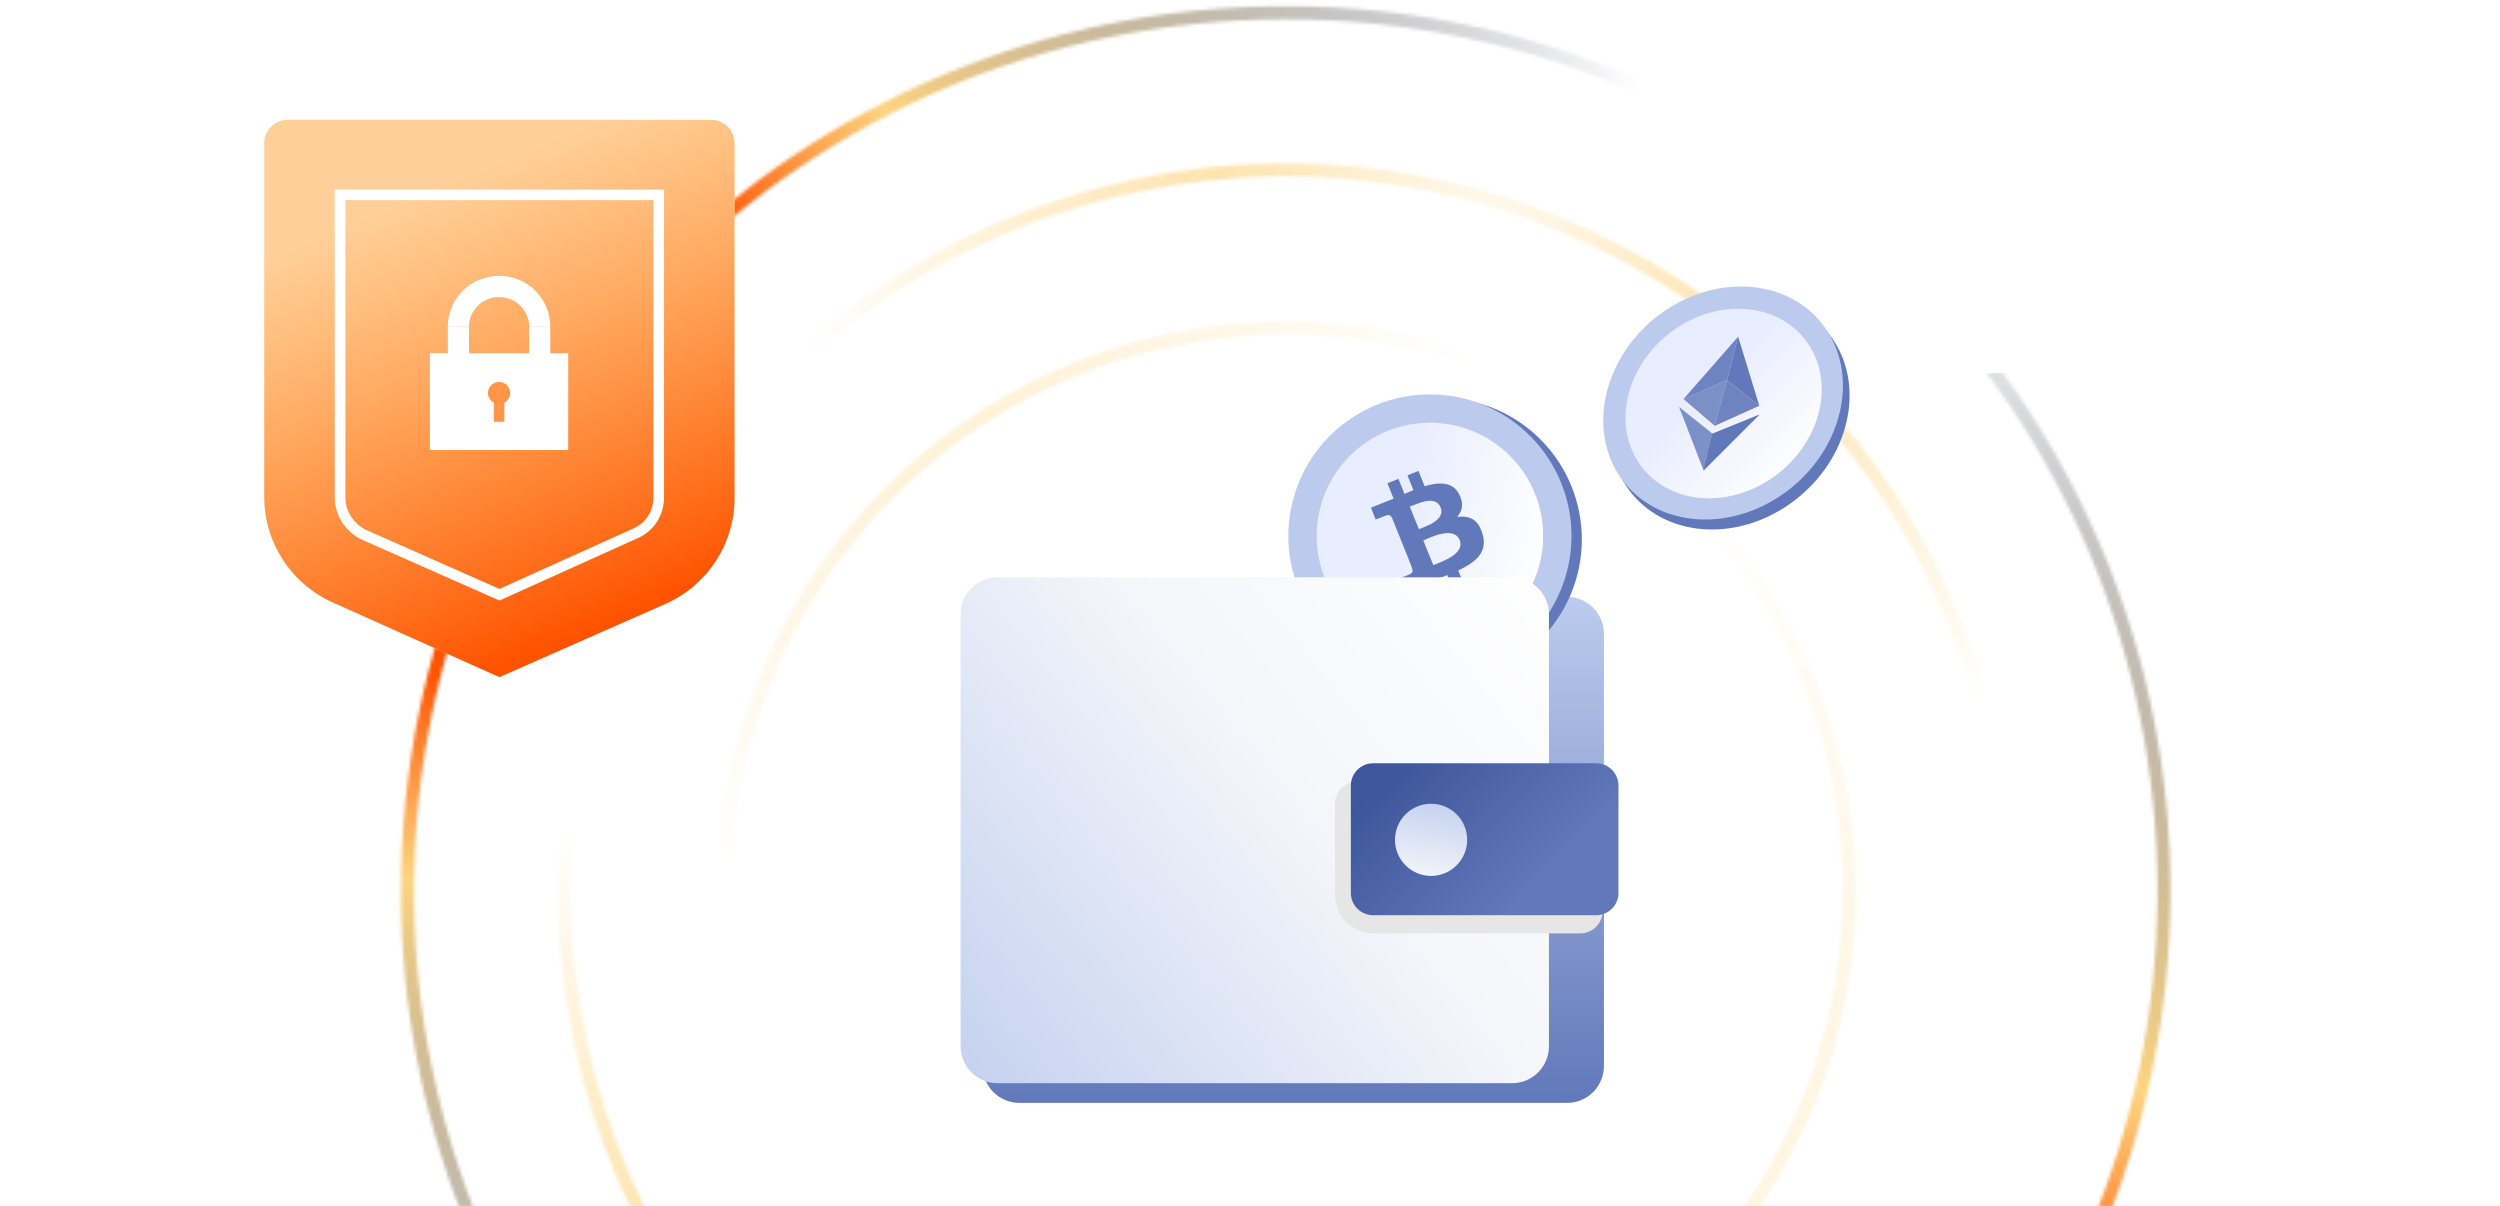
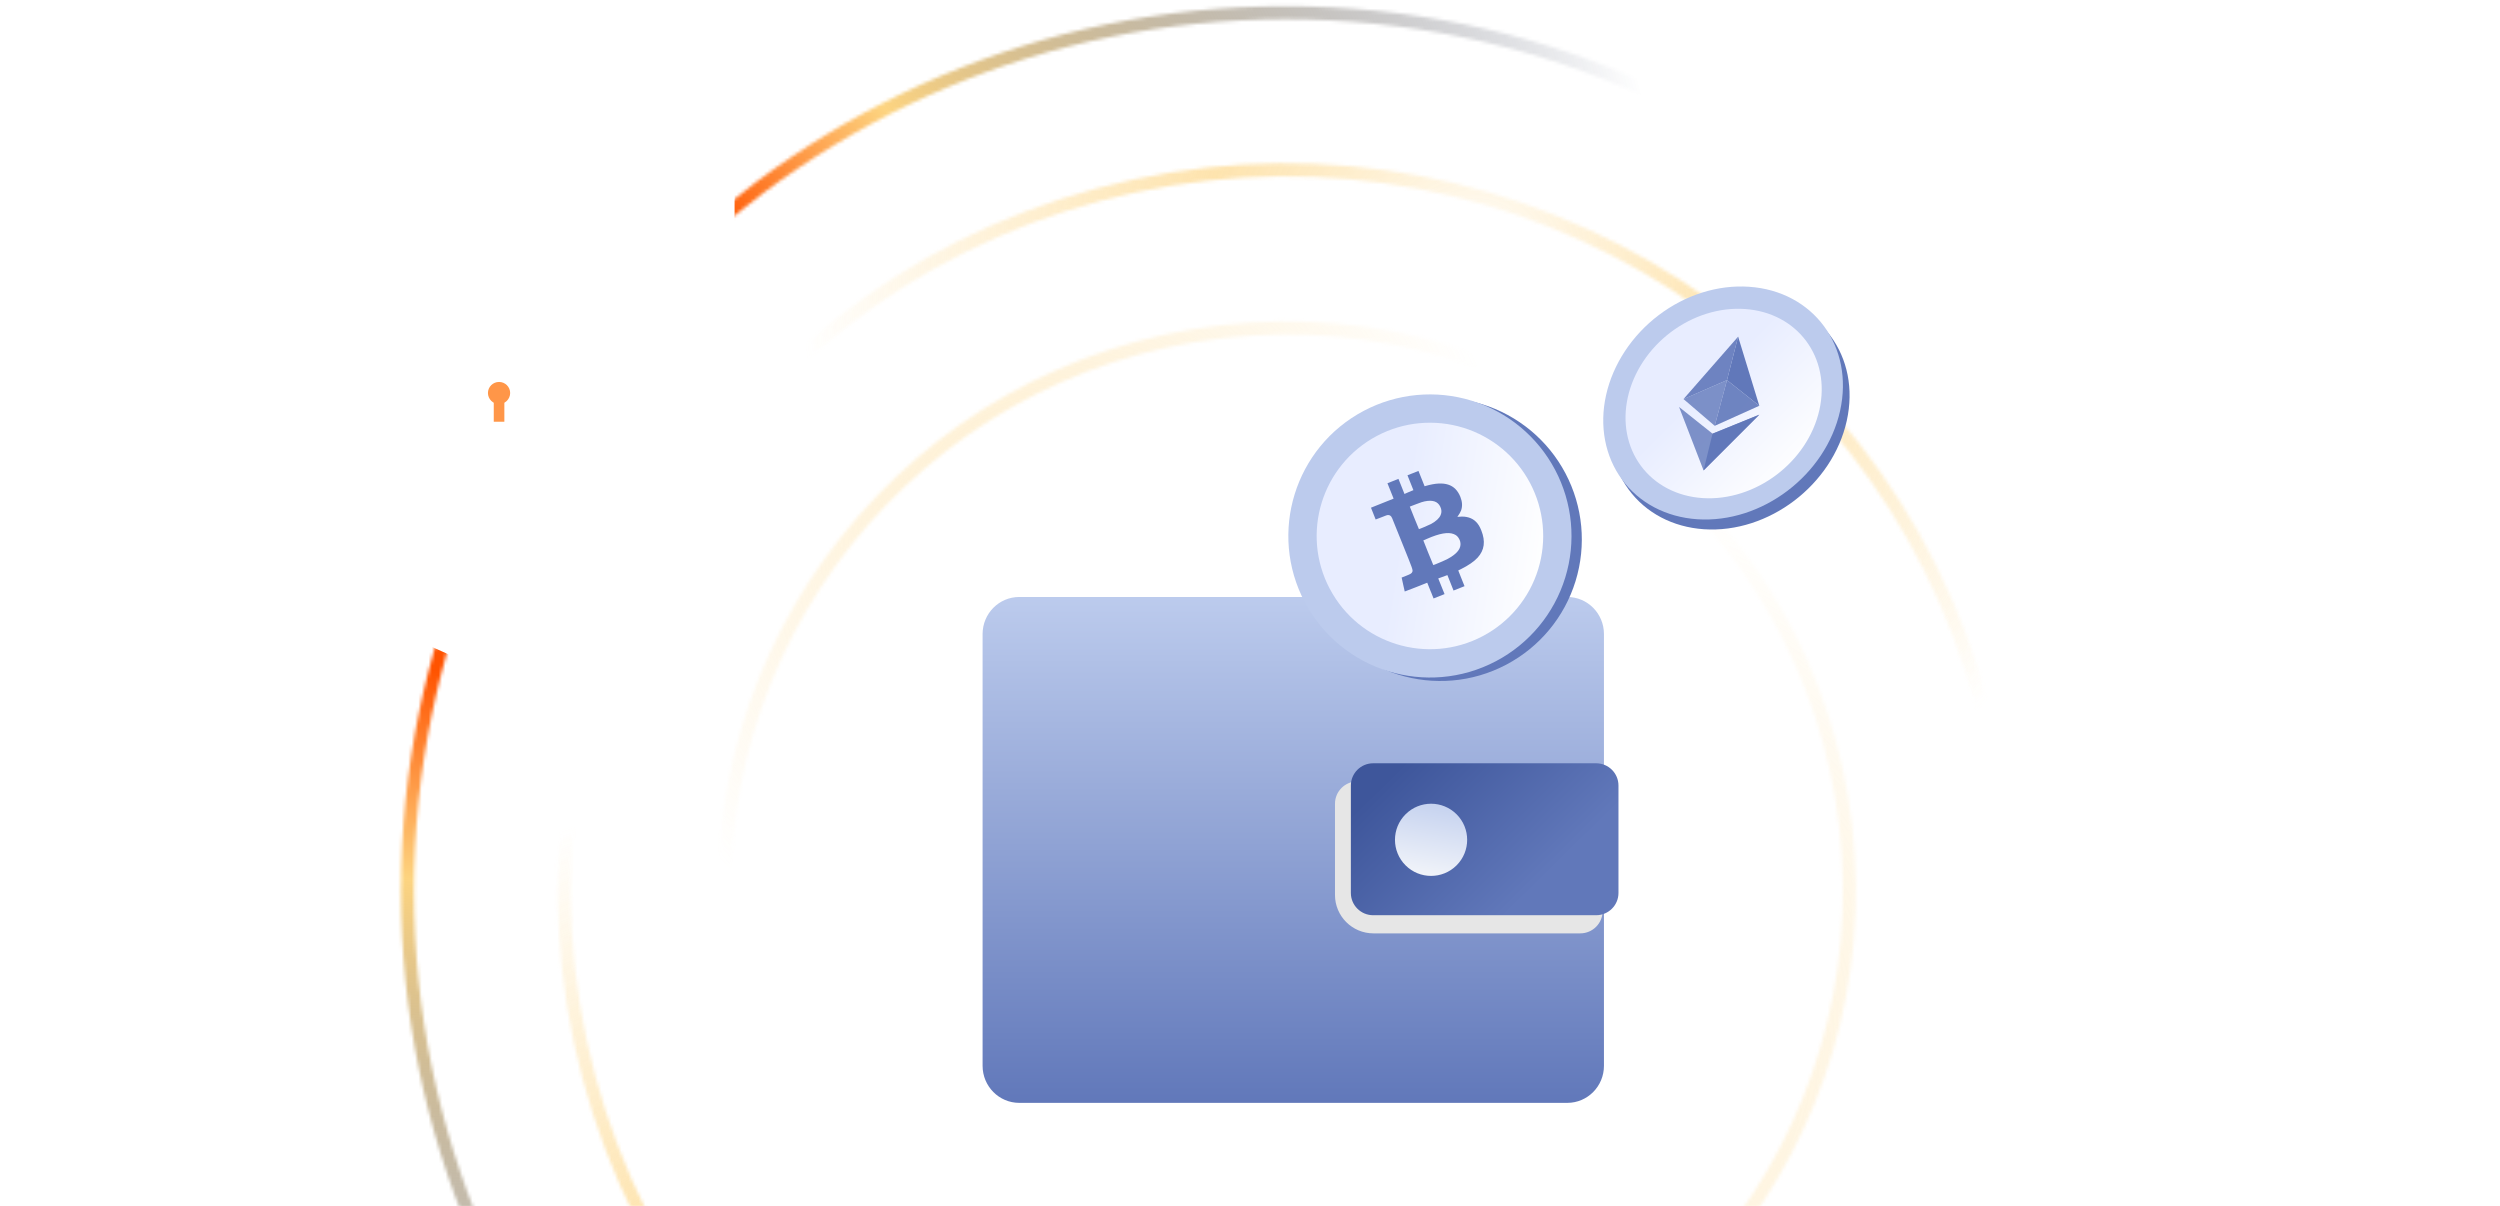
<svg xmlns="http://www.w3.org/2000/svg" width="738" height="356" viewBox="0 0 738 356" fill="none">
  <g clip-path="url(#clip0_14120_216980)">
    <g style="mix-blend-mode:screen">
      <mask id="mask0_14120_216980" style="mask-type:alpha" maskUnits="userSpaceOnUse" x="118" y="1" width="523" height="524">
        <circle cx="379.546" cy="263.011" r="259.253" stroke="#1C1B1F" stroke-width="3.845" />
      </mask>
      <g mask="url(#mask0_14120_216980)">
        <path d="M613.316 224.945C613.316 422.65 452.872 582.922 254.955 582.922C57.037 582.922 -103.406 422.65 -103.406 224.945C-103.406 27.24 57.037 -133.031 254.955 -133.031C452.872 -133.031 613.316 27.24 613.316 224.945Z" fill="url(#paint0_radial_14120_216980)" />
-         <circle cx="597.5" cy="362.5" r="252.5" fill="url(#paint1_radial_14120_216980)" />
      </g>
    </g>
    <g style="mix-blend-mode:screen" opacity="0.8">
      <mask id="mask1_14120_216980" style="mask-type:alpha" maskUnits="userSpaceOnUse" x="164" y="48" width="431" height="430">
        <circle cx="379.455" cy="263.011" r="212.825" transform="rotate(75 379.455 263.011)" stroke="#1C1B1F" stroke-width="3.845" />
      </mask>
      <g mask="url(#mask1_14120_216980)">
        <circle cx="214.223" cy="423.818" r="302.52" transform="rotate(75 214.223 423.818)" fill="url(#paint2_radial_14120_216980)" />
        <circle cx="435.699" cy="76.024" r="298.739" transform="rotate(75 435.699 76.024)" fill="url(#paint3_radial_14120_216980)" />
      </g>
    </g>
    <g style="mix-blend-mode:screen" opacity="0.4">
      <mask id="mask2_14120_216980" style="mask-type:alpha" maskUnits="userSpaceOnUse" x="211" y="94" width="337" height="337">
        <circle cx="379.896" cy="262.869" r="166.053" transform="rotate(173.449 379.896 262.869)" stroke="#1C1B1F" stroke-width="3.845" />
      </mask>
      <g mask="url(#mask2_14120_216980)">
        <circle cx="310.762" cy="159.933" r="136.061" transform="rotate(173.449 310.762 159.933)" fill="url(#paint4_radial_14120_216980)" />
        <circle cx="452.05" cy="307.373" r="168.505" transform="rotate(173.449 452.05 307.373)" fill="url(#paint5_radial_14120_216980)" />
      </g>
    </g>
    <g filter="url(#filter0_d_14120_216980)">
      <path d="M462.661 173.426H300.886C294.907 173.426 290.061 178.324 290.061 184.366V311.825C290.061 317.866 294.907 322.764 300.886 322.764H462.661C468.64 322.764 473.487 317.866 473.487 311.825V184.366C473.487 178.324 468.64 173.426 462.661 173.426Z" fill="url(#paint6_linear_14120_216980)" />
    </g>
    <path fill-rule="evenodd" clip-rule="evenodd" d="M388.215 178.747C398.999 199.158 424.279 206.97 444.691 196.186C454.494 191.007 461.836 182.147 465.098 171.559C468.372 160.964 467.288 149.51 462.118 139.719C456.939 129.915 448.078 122.574 437.491 119.312C426.895 116.038 415.442 117.122 405.651 122.292C385.239 133.076 377.428 158.356 388.211 178.768L388.215 178.747Z" fill="#6178BA" />
    <path fill-rule="evenodd" clip-rule="evenodd" d="M385.167 177.722C395.951 198.134 421.231 205.945 441.643 195.162C451.446 189.983 458.788 181.122 462.05 170.535C465.324 159.939 464.24 148.486 459.07 138.695C453.891 128.891 445.031 121.55 434.443 118.288C423.848 115.013 412.394 116.097 402.603 121.268C382.192 132.051 374.38 157.332 385.163 177.743L385.167 177.722Z" fill="#BCCBED" />
    <path fill-rule="evenodd" clip-rule="evenodd" d="M392.558 173.82C401.185 190.15 421.409 196.399 437.738 187.772C445.581 183.629 451.454 176.541 454.064 168.071C456.684 159.594 455.817 150.432 451.68 142.599C447.537 134.756 440.449 128.883 431.979 126.273C423.502 123.653 414.34 124.521 406.507 128.657C390.177 137.284 383.928 157.508 392.555 173.837L392.558 173.82Z" fill="url(#paint7_linear_14120_216980)" />
    <path d="M422.418 174.763L421.322 172.013L418.005 173.334C416.184 174.062 414.692 174.635 414.675 174.61C414.667 174.598 414.453 173.656 414.208 172.535L413.765 170.497L415.121 169.963C416.361 169.472 416.752 169.276 416.927 168.792C417.129 168.217 417.023 168.036 413.969 160.441L410.958 152.962C410.686 152.277 410.111 151.784 409.134 152.184L407.618 152.774L406.093 153.352L405.403 151.612L404.712 149.872L408.053 148.533L411.394 147.195L410.303 144.477L409.574 142.655L411.197 142.009L412.82 141.363L413.536 143.14L414.602 145.821L415.364 145.478C415.775 145.285 416.369 145.04 416.682 144.915L417.238 144.696L416.185 142.061L415.486 140.308L417.109 139.663L418.733 139.017L419.462 140.839L420.545 143.544L420.92 143.431C426.355 141.867 429.593 142.906 431.103 146.679C431.677 148.118 431.752 149.465 431.311 150.695C431.156 151.128 430.728 151.877 430.419 152.271C430.293 152.431 430.192 152.573 430.212 152.577C430.212 152.577 430.473 152.561 430.767 152.54C432.837 152.332 434.566 152.866 435.724 154.048C436.386 154.718 436.815 155.421 437.273 156.559C438.567 159.809 438.21 162.398 436.188 164.625C435.165 165.747 433.455 166.925 431.279 168.006L430.477 168.395L431.564 171.133L432.332 173.038L430.708 173.684L429.085 174.33L428.343 172.462L427.269 169.769L426.922 169.899C426.737 169.972 426.127 170.192 425.574 170.391L424.573 170.754L425.664 173.471L426.432 175.376L424.809 176.022L423.185 176.668L422.43 174.755L422.418 174.763ZM427.364 164.982C429.797 163.669 431.036 162.307 431.134 160.842C431.173 160.215 431.044 159.632 430.729 159.069C430.336 158.34 429.89 157.957 429.139 157.657C427.487 156.996 424.933 157.448 421.309 159.036L420.165 159.534L421.606 163.154C422.4 165.15 423.076 166.79 423.106 166.807C423.194 166.855 426.599 165.4 427.351 164.99L427.364 164.982ZM422.37 154.728C423.923 153.876 424.867 153.008 425.283 152.031C425.623 151.234 425.586 150.442 425.174 149.582C424.429 148.025 422.953 147.515 420.552 148.007C419.961 148.123 419.582 148.257 418.012 148.848L416.174 149.551L417.49 152.858C418.219 154.681 418.835 156.181 418.865 156.197C418.944 156.234 421.777 155.027 422.349 154.724L422.37 154.728Z" fill="#6178BA" />
    <g filter="url(#filter1_d_14120_216980)">
-       <path d="M457.252 184.366V311.824C457.252 317.863 452.377 322.764 446.369 322.764H294.447C288.439 322.764 283.564 317.863 283.564 311.824V184.366C283.564 179.733 286.429 175.77 290.471 174.174C291.704 173.683 293.048 173.426 294.447 173.426H446.369C447.224 173.426 448.057 173.526 448.845 173.716C449.523 173.872 450.178 174.096 450.8 174.375C453.643 175.647 455.852 178.115 456.774 181.151C457.085 182.167 457.252 183.25 457.252 184.377V184.366Z" fill="url(#paint8_linear_14120_216980)" />
-     </g>
+       </g>
    <g style="mix-blend-mode:multiply">
      <path d="M400.665 230.676H466.501C470.133 230.676 473.087 233.624 473.087 237.248V268.958C473.087 272.582 470.133 275.53 466.501 275.53H405.44C399.176 275.53 394.09 270.454 394.09 264.203V237.248C394.09 233.624 397.044 230.676 400.676 230.676H400.665Z" fill="#E6E6E6" />
    </g>
    <path d="M471.187 225.319H405.361C401.724 225.319 398.775 228.262 398.775 231.892V263.601C398.775 267.231 401.724 270.174 405.361 270.174H471.187C474.824 270.174 477.773 267.231 477.773 263.601V231.892C477.773 228.262 474.824 225.319 471.187 225.319Z" fill="url(#paint9_linear_14120_216980)" />
    <path d="M429.986 255.448C434.147 251.287 434.147 244.541 429.986 240.38C425.825 236.219 419.078 236.219 414.917 240.38C410.756 244.541 410.756 251.287 414.917 255.448C419.078 259.61 425.825 259.61 429.986 255.448Z" fill="url(#paint10_linear_14120_216980)" />
    <path fill-rule="evenodd" clip-rule="evenodd" d="M476.076 119.599C474.049 128.699 475.754 137.684 480.8 144.538C485.847 151.415 493.819 155.606 502.991 156.231C522.07 157.505 540.942 143.195 545.159 124.23C549.376 105.266 537.325 88.872 518.245 87.598C509.074 86.973 499.488 90.006 491.584 96.004C483.681 102.001 478.104 110.499 476.076 119.599Z" fill="#6178BA" />
    <path fill-rule="evenodd" clip-rule="evenodd" d="M474.11 116.651C472.082 125.751 473.787 134.736 478.833 141.59C483.88 148.467 491.853 152.658 501.024 153.283C520.103 154.557 538.976 140.247 543.193 121.282C547.409 102.318 535.358 85.924 516.278 84.65C507.107 84.025 497.521 87.058 489.618 93.055C481.714 99.053 476.137 107.551 474.11 116.651Z" fill="#BCCBED" />
    <path fill-rule="evenodd" clip-rule="evenodd" d="M480.537 117.241C478.877 124.642 480.273 131.948 484.404 137.522C488.535 143.115 495.061 146.524 502.568 147.032C518.186 148.068 533.634 136.43 537.085 121.008C540.537 105.585 530.672 92.253 515.055 91.217C507.548 90.708 499.701 93.175 493.231 98.053C486.762 102.93 482.197 109.841 480.537 117.241Z" fill="url(#paint11_linear_14120_216980)" />
    <path fill-rule="evenodd" clip-rule="evenodd" d="M495.652 120.11L502.892 138.868L519.347 122.414L505.525 128.008L495.652 120.133V120.11Z" fill="#6178BA" fill-opacity="0.8" />
    <path fill-rule="evenodd" clip-rule="evenodd" d="M496.971 117.807L509.805 112.212L513.096 99.378L496.971 117.807Z" fill="#6178BA" fill-opacity="0.9" />
    <path fill-rule="evenodd" clip-rule="evenodd" d="M519.347 119.781L509.804 112.212L513.095 99.378L519.347 119.781Z" fill="#6178BA" />
    <path fill-rule="evenodd" clip-rule="evenodd" d="M506.185 125.705L519.348 119.782L509.805 112.213L506.185 125.705Z" fill="#6178BA" fill-opacity="0.9" />
    <path fill-rule="evenodd" clip-rule="evenodd" d="M509.805 112.213L506.185 125.705L496.971 117.807L509.805 112.213Z" fill="#6178BA" fill-opacity="0.8" />
    <path fill-rule="evenodd" clip-rule="evenodd" d="M505.54 128.013L502.893 138.868L519.347 122.414L505.54 128.037V128.013Z" fill="#6178BA" />
    <path d="M209.901 35.384H84.941C81.122 35.384 78 38.466 78 42.237V146.772C78 160.141 85.984 172.48 98.48 177.961L147.425 199.897L196.366 178.307C208.862 172.822 216.846 160.483 216.846 147.119V42.237C216.846 38.466 213.72 35.384 209.905 35.384H209.901Z" fill="white" />
-     <path d="M209.901 35.384H84.941C81.122 35.384 78 38.466 78 42.237V146.772C78 160.141 85.984 172.48 98.48 177.961L147.425 199.897L196.366 178.307C208.862 172.822 216.846 160.483 216.846 147.119V42.237C216.846 38.466 213.72 35.384 209.905 35.384H209.901Z" fill="url(#paint12_linear_14120_216980)" />
    <path d="M194.456 57.514V146.772C194.456 151.635 191.704 155.842 187.115 157.655L187.08 157.669L187.047 157.685L147.421 175.562L107.797 158.022L107.494 157.888H107.491C103.338 155.991 100.394 151.509 100.394 147.114V57.514H194.456Z" stroke="white" stroke-width="3.13" />
    <path d="M166.174 105.832H128.469V131.283H166.174V105.832Z" fill="white" stroke="white" stroke-width="3.13" stroke-miterlimit="10" />
    <path d="M135.326 131.283V105.832" stroke="white" stroke-width="3.13" stroke-miterlimit="10" />
    <path d="M159.318 131.283V105.832" stroke="white" stroke-width="3.13" stroke-miterlimit="10" />
    <path d="M147.319 117.709C148.266 117.709 149.033 116.949 149.033 116.012C149.033 115.075 148.266 114.315 147.319 114.315C146.373 114.315 145.605 115.075 145.605 116.012C145.605 116.949 146.373 117.709 147.319 117.709Z" fill="#FF9648" stroke="#FF9648" stroke-width="3.13" stroke-miterlimit="10" />
    <path d="M147.322 124.496V117.709" stroke="#FF9648" stroke-width="3.13" stroke-miterlimit="10" />
    <path d="M135.326 110.005V96.432" stroke="white" stroke-width="6.26" stroke-miterlimit="10" />
    <path d="M159.318 110.005V96.432" stroke="white" stroke-width="6.26" stroke-miterlimit="10" />
    <path d="M135.326 96.432C135.326 89.865 140.691 84.555 147.323 84.555C153.956 84.555 159.32 89.865 159.32 96.432" stroke="white" stroke-width="6.26" stroke-miterlimit="10" />
  </g>
  <defs>
    <filter id="filter0_d_14120_216980" x="279.553" y="165.72" width="204.442" height="170.354" filterUnits="userSpaceOnUse" color-interpolation-filters="sRGB">
      <feFlood flood-opacity="0" result="BackgroundImageFix" />
      <feColorMatrix in="SourceAlpha" type="matrix" values="0 0 0 0 0 0 0 0 0 0 0 0 0 0 0 0 0 0 127 0" result="hardAlpha" />
      <feOffset dy="2.802" />
      <feGaussianBlur stdDeviation="5.254" />
      <feComposite in2="hardAlpha" operator="out" />
      <feColorMatrix type="matrix" values="0 0 0 0 0 0 0 0 0 0 0 0 0 0 0 0 0 0 0.25 0" />
      <feBlend mode="normal" in2="BackgroundImageFix" result="effect1_dropShadow_14120_216980" />
      <feBlend mode="normal" in="SourceGraphic" in2="effect1_dropShadow_14120_216980" result="shape" />
    </filter>
    <filter id="filter1_d_14120_216980" x="280.564" y="167.426" width="179.688" height="155.339" filterUnits="userSpaceOnUse" color-interpolation-filters="sRGB">
      <feFlood flood-opacity="0" result="BackgroundImageFix" />
      <feColorMatrix in="SourceAlpha" type="matrix" values="0 0 0 0 0 0 0 0 0 0 0 0 0 0 0 0 0 0 127 0" result="hardAlpha" />
      <feOffset dy="-3" />
      <feGaussianBlur stdDeviation="1.5" />
      <feColorMatrix type="matrix" values="0 0 0 0 0.243 0 0 0 0 0.337 0 0 0 0 0.608 0 0 0 0.1 0" />
      <feBlend mode="normal" in2="BackgroundImageFix" result="effect1_dropShadow_14120_216980" />
      <feBlend mode="normal" in="SourceGraphic" in2="effect1_dropShadow_14120_216980" result="shape" />
    </filter>
    <radialGradient id="paint0_radial_14120_216980" cx="0" cy="0" r="1" gradientUnits="userSpaceOnUse" gradientTransform="translate(136.597 112.344) rotate(90) scale(357.976 358.361)">
      <stop offset="0.24" stop-color="#FF5300" />
      <stop offset="0.413" stop-color="#FDD480" />
      <stop offset="1" stop-color="#122149" stop-opacity="0" />
    </radialGradient>
    <radialGradient id="paint1_radial_14120_216980" cx="0" cy="0" r="1" gradientUnits="userSpaceOnUse" gradientTransform="translate(604 493) rotate(-98.746) scale(420.894)">
      <stop offset="0.24" stop-color="#FF5300" />
      <stop offset="0.413" stop-color="#FDD480" />
      <stop offset="1" stop-color="#122149" stop-opacity="0" />
    </radialGradient>
    <radialGradient id="paint2_radial_14120_216980" cx="0" cy="0" r="1" gradientUnits="userSpaceOnUse" gradientTransform="translate(204.491 409.763) rotate(88.585) scale(255.516)">
      <stop stop-color="white" />
      <stop offset="0.219" stop-color="#FDD480" stop-opacity="0.8" />
      <stop offset="0.689" stop-color="#FDD480" stop-opacity="0" />
    </radialGradient>
    <radialGradient id="paint3_radial_14120_216980" cx="0" cy="0" r="1" gradientUnits="userSpaceOnUse" gradientTransform="translate(435.699 76.024) rotate(90) scale(298.739)">
      <stop stop-color="white" />
      <stop offset="0.274" stop-color="#FDD480" stop-opacity="0.8" />
      <stop offset="0.673" stop-color="#FDD480" stop-opacity="0" />
    </radialGradient>
    <radialGradient id="paint4_radial_14120_216980" cx="0" cy="0" r="1" gradientUnits="userSpaceOnUse" gradientTransform="translate(310.762 159.933) rotate(90) scale(136.061)">
      <stop stop-color="white" />
      <stop offset="0.274" stop-color="#FDD480" stop-opacity="0.8" />
      <stop offset="1" stop-color="#FDD480" stop-opacity="0" />
    </radialGradient>
    <radialGradient id="paint5_radial_14120_216980" cx="0" cy="0" r="1" gradientUnits="userSpaceOnUse" gradientTransform="translate(452.05 307.373) rotate(90) scale(168.505)">
      <stop stop-color="white" />
      <stop offset="0.274" stop-color="#FDD480" stop-opacity="0.8" />
      <stop offset="1" stop-color="#FDD480" stop-opacity="0" />
    </radialGradient>
    <linearGradient id="paint6_linear_14120_216980" x1="381.774" y1="173.426" x2="381.774" y2="322.764" gradientUnits="userSpaceOnUse">
      <stop stop-color="#BCCBED" />
      <stop offset="1" stop-color="#6178BA" />
    </linearGradient>
    <linearGradient id="paint7_linear_14120_216980" x1="388.842" y1="156.934" x2="456.68" y2="167.589" gradientUnits="userSpaceOnUse">
      <stop offset="0.351" stop-color="#E8EDFF" />
      <stop offset="1" stop-color="white" />
    </linearGradient>
    <linearGradient id="paint8_linear_14120_216980" x1="262.724" y1="332.983" x2="460.75" y2="171.773" gradientUnits="userSpaceOnUse">
      <stop stop-color="#BCCBED" />
      <stop offset="0.601" stop-color="#F4F6FA" />
      <stop offset="1" stop-color="white" />
    </linearGradient>
    <linearGradient id="paint9_linear_14120_216980" x1="407.241" y1="232.285" x2="444.575" y2="270.229" gradientUnits="userSpaceOnUse">
      <stop stop-color="#3E569B" />
      <stop offset="1" stop-color="#6178BA" />
    </linearGradient>
    <linearGradient id="paint10_linear_14120_216980" x1="421.675" y1="265.822" x2="427.427" y2="233.229" gradientUnits="userSpaceOnUse">
      <stop offset="0.15" stop-color="white" />
      <stop offset="0.17" stop-color="#F4F6FA" />
      <stop offset="1" stop-color="#BCCBED" />
    </linearGradient>
    <linearGradient id="paint11_linear_14120_216980" x1="485.702" y1="102.448" x2="527.443" y2="143.432" gradientUnits="userSpaceOnUse">
      <stop offset="0.351" stop-color="#E8EDFF" />
      <stop offset="1" stop-color="white" />
    </linearGradient>
    <linearGradient id="paint12_linear_14120_216980" x1="147.692" y1="47.468" x2="200.36" y2="174.453" gradientUnits="userSpaceOnUse">
      <stop stop-color="#FF8800" stop-opacity="0.4" />
      <stop offset="1" stop-color="#FF5300" />
    </linearGradient>
    <clipPath id="clip0_14120_216980">
      <rect width="738" height="356" fill="white" />
    </clipPath>
  </defs>
</svg>